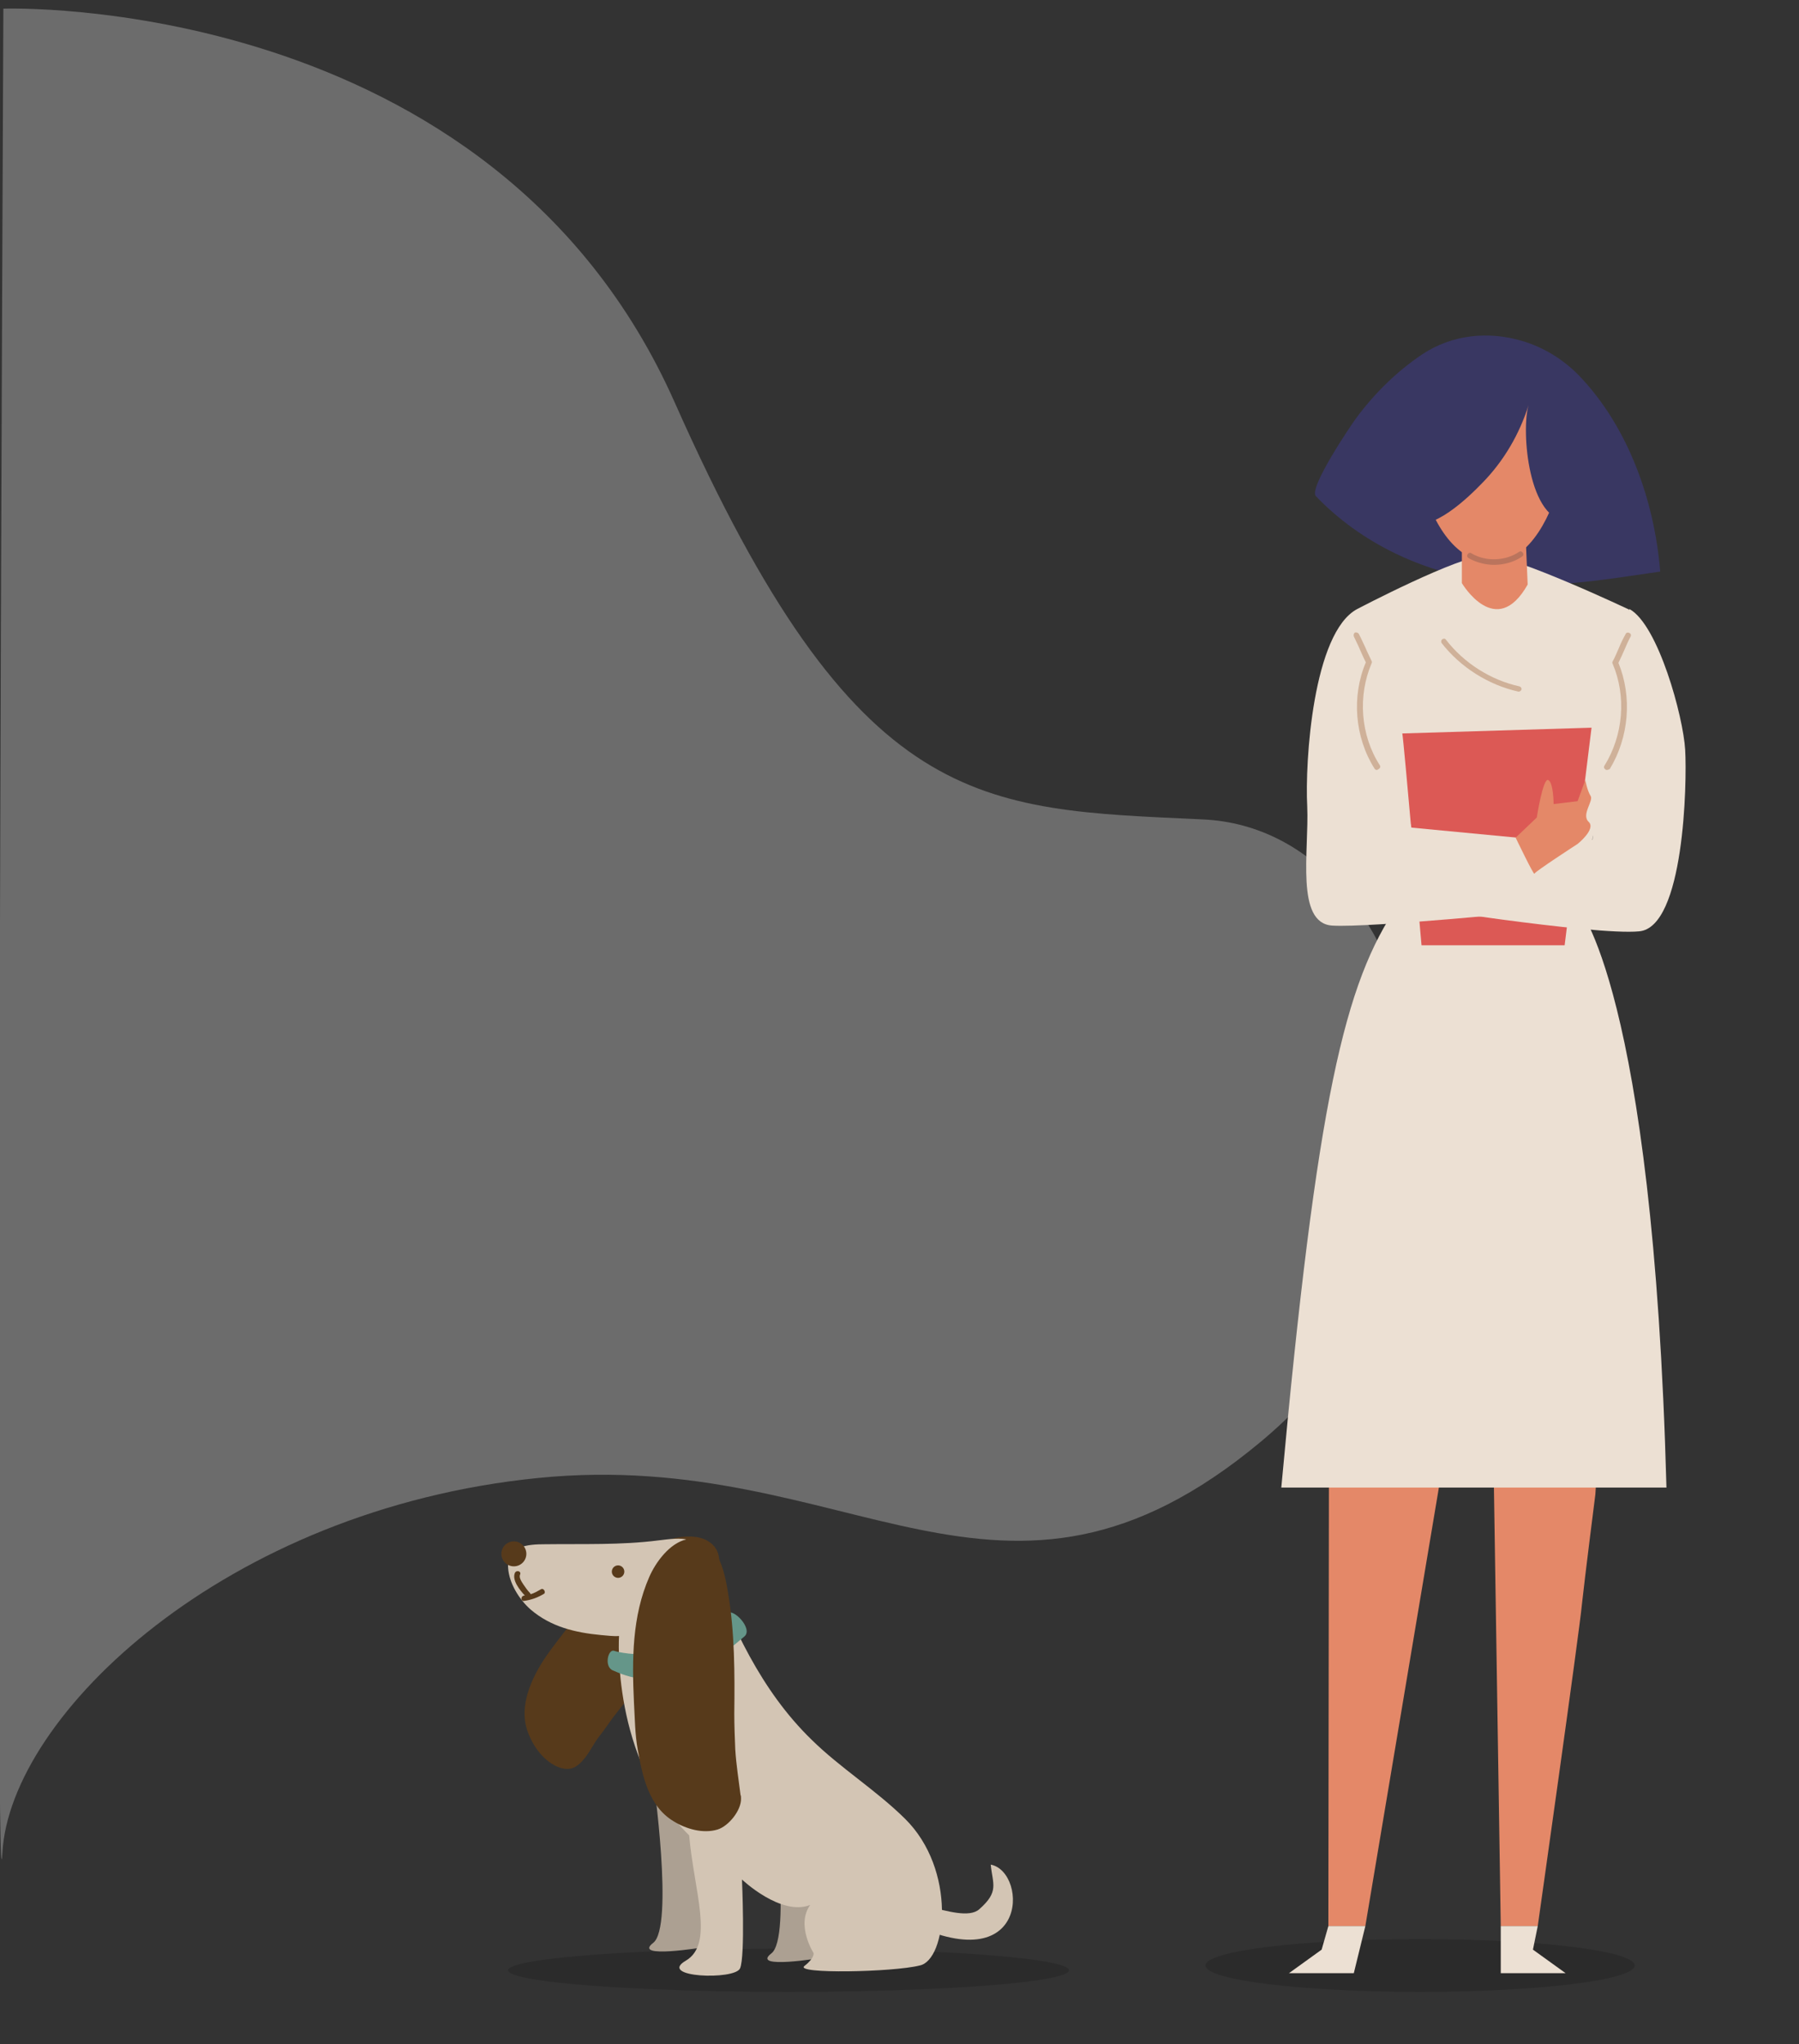
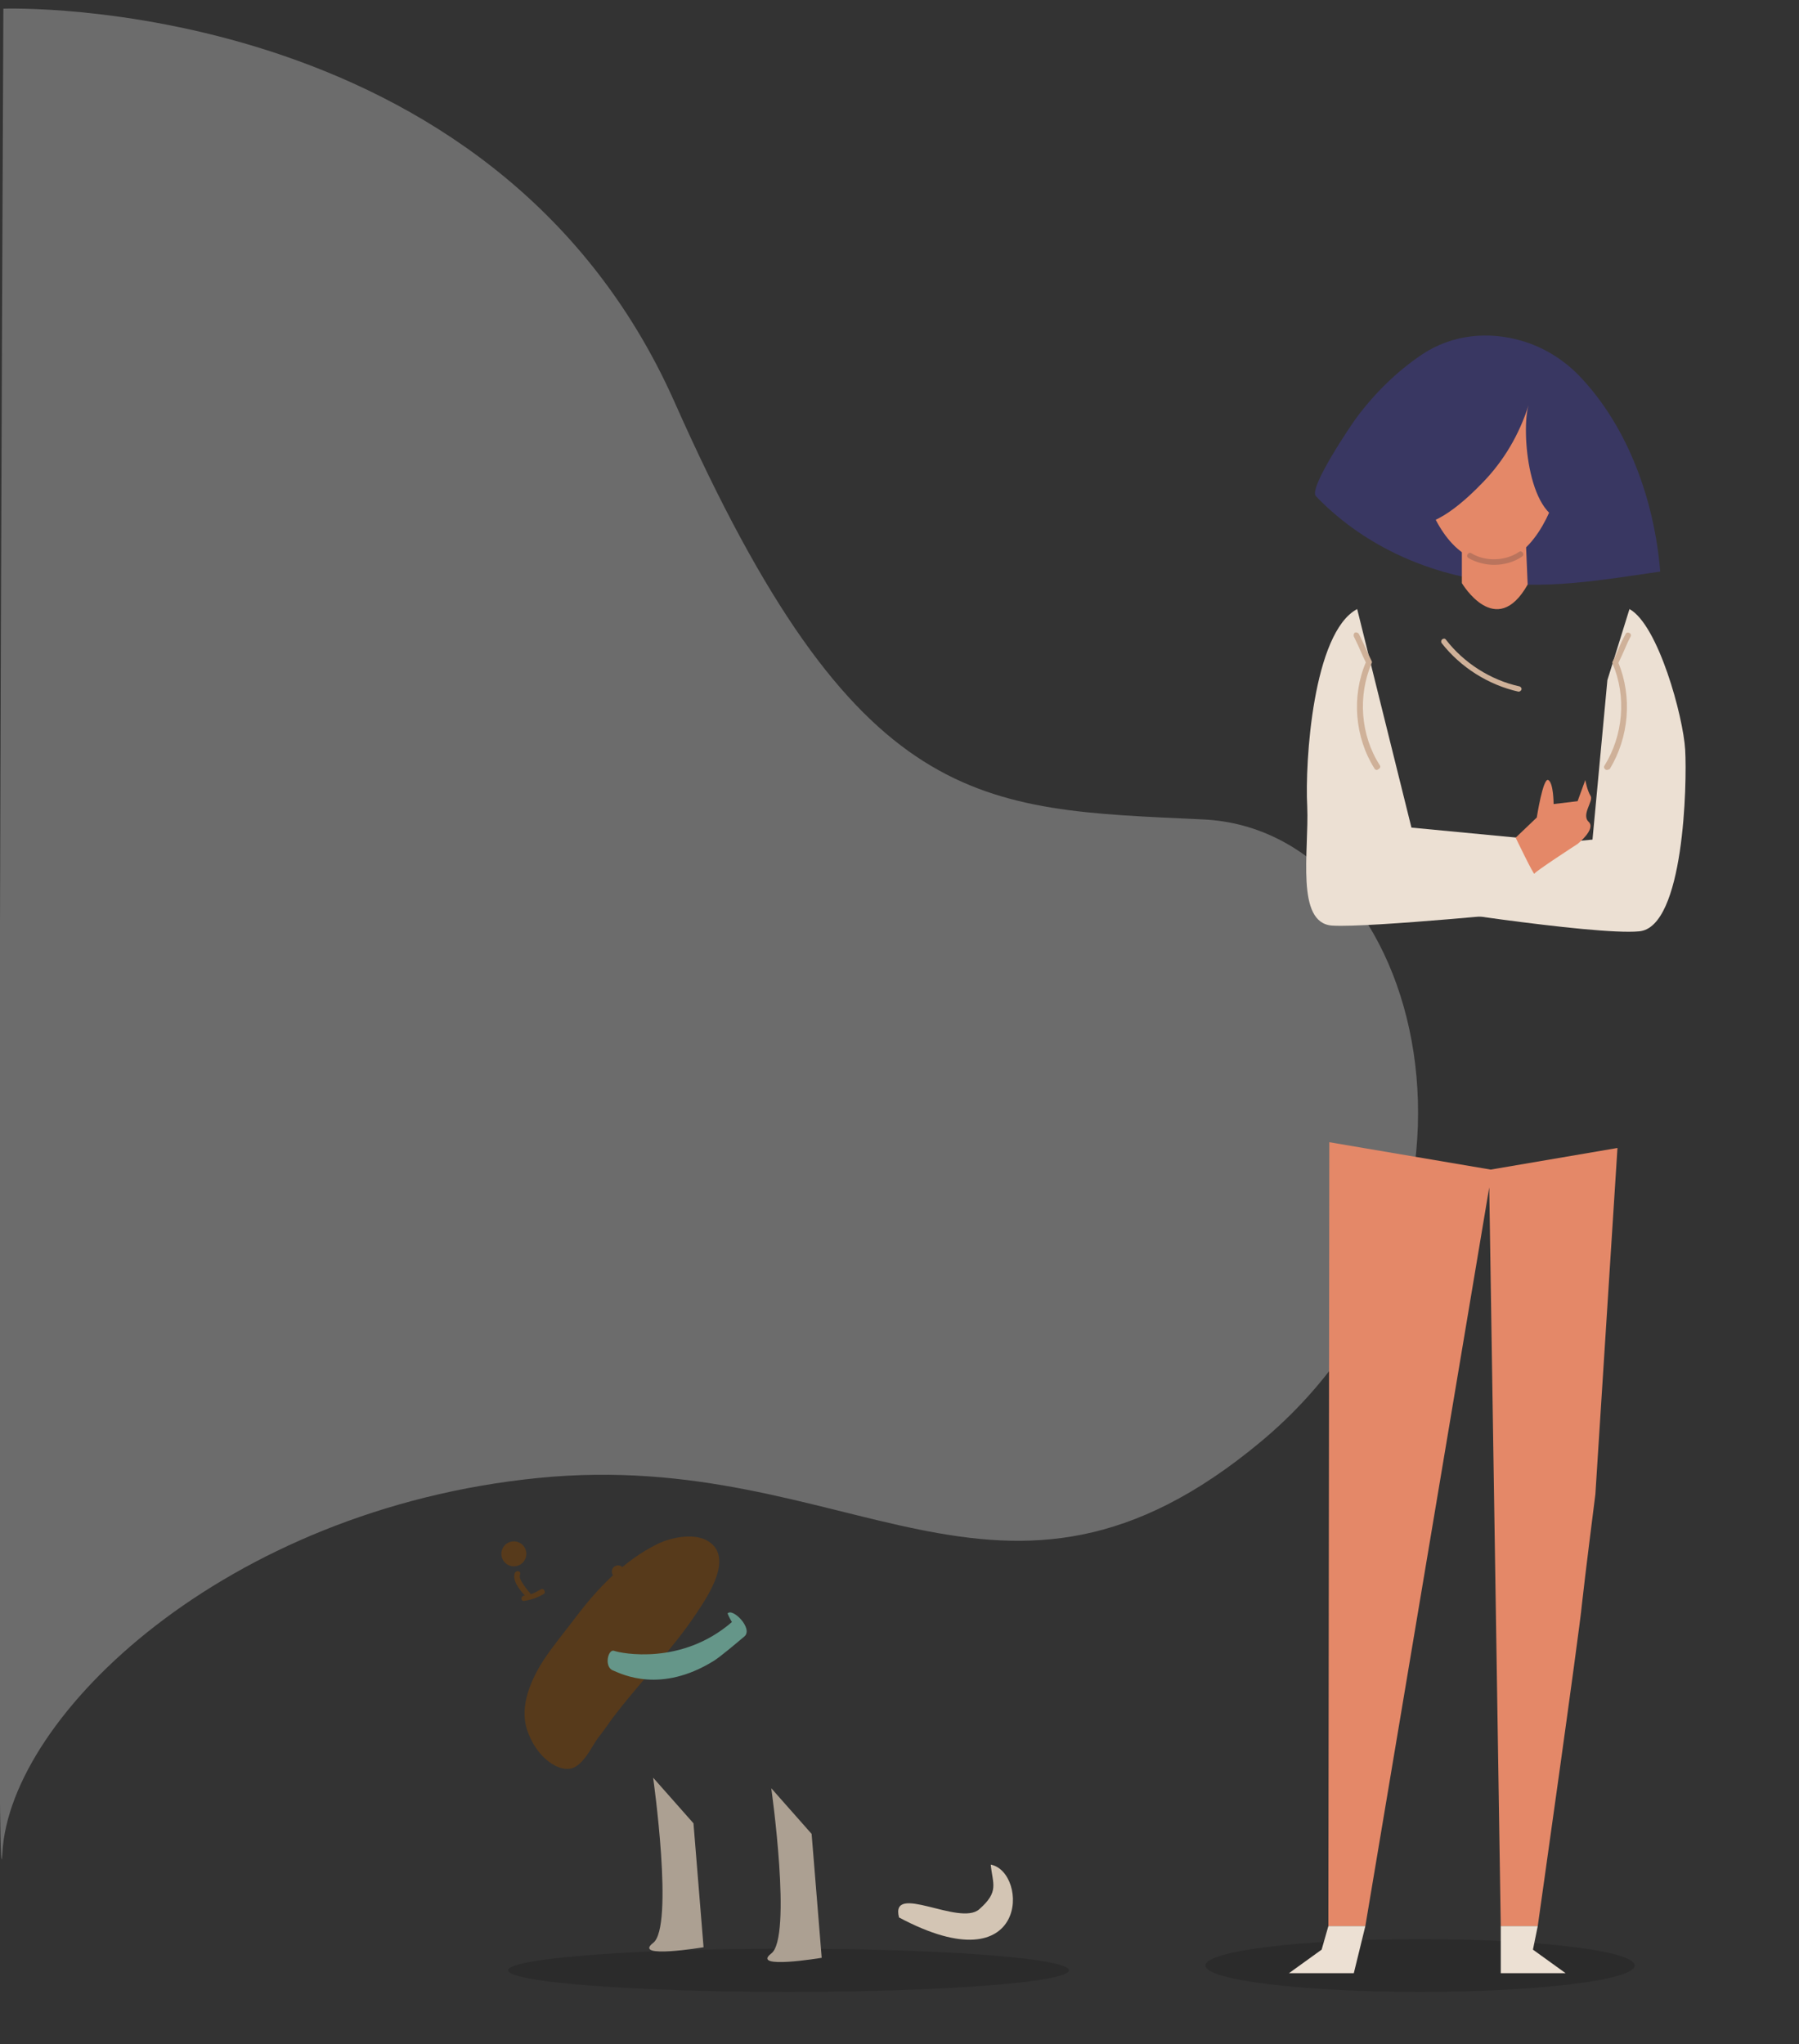
<svg xmlns="http://www.w3.org/2000/svg" version="1.1" id="Capa_1" x="0px" y="0px" viewBox="0 0 374.6 425.6" style="enable-background:new 0 0 374.6 425.6;" xml:space="preserve">
  <rect x="0" y="0" width="374.6" height="425.6" fill="#333333" stroke="none" />
  <style type="text/css">
	.st0{opacity:0.28;fill:#FFFFFF;enable-background:new    ;}
	.st1{opacity:0.15;enable-background:new    ;}
	.st2{fill:#E48868;}
	.st3{fill:#393762;}
	.st4{fill:#ECE0D3;}
	.st5{fill:#DC5955;}
	.st6{fill:#CFB199;}
	.st7{fill:#BA745D;}
	.st8{fill:#D3C5B4;}
	.st9{fill:#573A1B;}
	.st10{fill:#ACA092;}
	.st11{fill:#659689;}
</style>
  <path id="Forma_2_copia_2" class="st0" d="M0.7,1.8c0,0,101.8-3.6,139.8,82s63.4,84.6,110,86.8c46.5,2.1,66.4,84.2,12.1,129.5  s-85.3,1.1-150.5,7.6s-110,49.4-111.6,78C-1.2,414.1,0.7,1.8,0.7,1.8z" />
  <ellipse class="st1" cx="295.7" cy="409.2" rx="44.7" ry="5.5" />
  <g>
    <g>
      <g>
        <g>
          <path class="st2" d="M336.8,239l-26.4,4.5l-33.6-5.7L276.6,401h7.7l25.8-153.8l2.4,153.8h7.7c0,0,8.7-61.4,9.2-67      c0.6-5.6,2.8-22.9,2.8-22.9L336.8,239z" />
        </g>
        <g>
          <path class="st3" d="M317,71c-7-2.1-14.6-1.4-20.9,2.8c-5.2,3.5-9.8,8-13.6,13.1c-1.2,1.6-10.1,14.8-8.5,16.4      c9.4,9.8,22.1,15.7,35.2,17.6c12.1,2.1,24.6-0.2,36.5-1.9c-1.2-14.8-6.7-30.2-16.9-40.8C325.5,74.8,321.4,72.3,317,71z" />
        </g>
        <g>
-           <path class="st4" d="M286.9,160.7l4.2,27.7c-11.1,16.1-16.9,40.5-24.3,121.3H347c-2.8-104.2-18.6-121.1-18.6-121.1l6.4-28.1      c5.8-5.4,6.1-14.1,6.1-17.9s-1.7-15.7-1.7-15.7s-23.9-11.3-29.6-11.3c-5.7,0-27,11.2-27,11.2l-2.4,15.3      C278.2,153.4,286.9,160.7,286.9,160.7z" />
-         </g>
+           </g>
        <g>
-           <path class="st5" d="M292,152.7c0.3,1.5,4,44.1,4,44.1h29.8l5.6-45.3L292,152.7z" />
-         </g>
+           </g>
        <g>
          <path class="st4" d="M339.3,126.8c6,3.3,11.2,22.4,11.6,29.3c0.4,6.9-0.2,37-9.6,37.8c-9.4,0.9-50.2-5.6-50.2-5.6l0.9-9.8      l39.6-3.7l3.1-33.2L339.3,126.8z" />
        </g>
        <g>
          <path class="st4" d="M282.6,126.8c-9.2,4.9-10.9,31.8-10.4,41.1c0.4,9.2-2.5,24.3,5.2,24.8s43.7-3.1,43.7-3.1l7.4-14l-34.6-3.3      L282.6,126.8z" />
        </g>
        <g>
          <path class="st6" d="M316.2,144L316.2,144c-6.3-1.4-12.1-5.1-16-10.1c-0.2-0.3-0.1-0.6,0.1-0.8c0.3-0.2,0.6-0.2,0.8,0.1      c3.7,4.8,9.3,8.4,15.3,9.7c0.3,0.1,0.5,0.4,0.4,0.7C316.7,143.8,316.5,144,316.2,144z" />
        </g>
        <g>
          <path class="st6" d="M334.6,160.3c-0.1,0-0.2,0-0.3-0.1c-0.3-0.2-0.4-0.5-0.2-0.8c3.9-6.3,4.6-14.4,1.7-21.2      c-0.1-0.2-0.1-0.3,0-0.5c0.5-0.9,0.9-1.9,1.3-2.8c0.4-1,0.9-2,1.4-2.9c0.1-0.3,0.5-0.4,0.8-0.2c0.3,0.1,0.4,0.5,0.2,0.8      c-0.5,0.9-0.9,1.9-1.3,2.8c-0.4,0.9-0.8,1.8-1.2,2.6c2.9,7.1,2.2,15.5-1.8,22.1C335,160.2,334.8,160.3,334.6,160.3z" />
        </g>
        <g>
          <path class="st6" d="M286.7,160.3c-0.2,0-0.4-0.1-0.5-0.3c-4.1-6.5-4.8-15-1.8-22.1c-0.4-0.8-0.8-1.7-1.2-2.6      c-0.4-1-0.9-1.9-1.3-2.8c-0.1-0.3,0-0.6,0.2-0.8c0.3-0.1,0.6,0,0.8,0.2c0.5,0.9,0.9,1.9,1.4,2.9c0.4,1,0.9,1.9,1.3,2.8      c0.1,0.2,0.1,0.3,0,0.5c-2.9,6.8-2.3,15,1.7,21.2c0.2,0.3,0.1,0.6-0.2,0.8C286.9,160.2,286.8,160.3,286.7,160.3z" />
        </g>
        <g>
          <path class="st2" d="M304.4,107.3v14.1c0,0,7.1,12,13.7,0.3l-0.6-14.3L304.4,107.3L304.4,107.3z" />
        </g>
        <g>
          <path class="st2" d="M307.3,74c-12.1,1.6-14.1,15.6-11.2,26.7c2.2,8.3,7.1,16.6,14.9,16.4c7.8-0.2,12.5-10.8,13.9-17.4      C327.2,89.2,326.8,71.4,307.3,74z" />
        </g>
        <g>
          <g>
            <path class="st2" d="M297.6,97.6c0,0-0.5-4.6-4.2-3.1c-3.7,1.5,0.8,12,5,10.8C302.6,104.1,297.6,97.6,297.6,97.6z" />
          </g>
          <g>
            <path class="st2" d="M322.5,97.4c0,0,0.1-4.7,4-3.4c3.8,1.3,0,12-4.2,11.1C318.1,104.2,322.5,97.4,322.5,97.4z" />
          </g>
        </g>
        <g>
          <path class="st3" d="M323.8,77.4c-1-0.4-2-0.6-3-0.6c-0.3-0.8-0.7-1.4-1.4-1.8c-4.2-2.3-14.3-1.9-18.7,0      c-4.4,1.9-9.5,10.1-10.7,14.7c-1.2,5,0,10.2,1.2,15.2c0.4,1.4,0.8,3,2.1,3.7c4.7,2.6,12.6-5.2,15.4-8.1      c4.4-4.5,7.7-10.1,9.6-16.2c-1.6,5.2-0.1,24.6,8.5,24.2c0.9,0,1.4-1,1.8-1.8c1.4-3,2.8-6.1,2.9-9.4      C331.5,94.1,326.8,78.8,323.8,77.4z" />
        </g>
        <g>
          <path class="st7" d="M311.1,117.6c-1.8,0-3.7-0.5-5.3-1.4c-0.3-0.2-0.4-0.5-0.2-0.8c0.2-0.3,0.5-0.4,0.8-0.2      c3,1.8,7.1,1.6,9.9-0.3c0.3-0.2,0.6-0.1,0.8,0.2c0.2,0.3,0.1,0.6-0.2,0.8C315.3,117,313.2,117.6,311.1,117.6z" />
        </g>
        <g>
          <polygon class="st4" points="284.3,401 281.9,410.8 268.4,410.8 275.2,405.9 276.6,401     " />
        </g>
        <g>
          <polygon class="st4" points="312.5,401 312.5,410.8 326,410.8 319.2,405.9 320.2,401     " />
        </g>
      </g>
    </g>
    <g>
      <path class="st2" d="M315.6,174.4c0,0,3.8,7.9,3.9,7.5c0.2-0.5,9-6.2,9-6.2s3.9-3.1,2.3-4.6c-1.6-1.5,1.1-4.4,0.4-5.4    c-0.7-1.1-1.1-3.3-1.1-3.3l-1.6,4.4l-5,0.6c0,0,0-4.4-1.1-5c-1.1-0.6-2.4,7.8-2.4,7.8L315.6,174.4z" />
    </g>
  </g>
  <g>
    <ellipse class="st1" cx="164.2" cy="410.2" rx="58.4" ry="4.5" />
    <g>
      <path class="st8" d="M187.2,399.2c27.2,14.5,27-9.5,19.1-11c0.4,4.1,1.8,5.6-2.4,9.3C199.8,401.1,185.3,391.8,187.2,399.2z" />
      <path class="st9" d="M122.3,365.3c-1,1.4-2.1,2.6-3.4,2.9c-1.4,0.3-2.9-0.3-4-1c-2.5-1.6-4.3-4.4-5.2-7.2    c-1.5-4.9,0.8-10.2,3.5-14.4c2-3,4.4-5.9,6.6-8.8c4.6-6.1,10.2-12,17.2-15.4c2.7-1.3,7.1-2.2,10-0.8c6.2,3.2,0.4,11.7-2,15.3    c-4.9,7.4-11.2,13.7-16.6,20.7c-1.3,1.6-2.4,3.4-3.7,5C123.9,362.6,123.2,364,122.3,365.3z" />
      <path class="st10" d="M136,370.1c0,0,4.4,31.1,0,34.4c-4.4,3.4,10.5,0.9,10.5,0.9l-2.1-25.8L136,370.1z" />
      <path class="st10" d="M160.6,372.3c0,0,4.4,31.1,0,34.4c-4.4,3.4,10.5,0.9,10.5,0.9l-2.1-25.8L160.6,372.3z" />
-       <path class="st8" d="M188.4,378.6c-6.1-6-13.4-10.5-19.4-16.4c-10.6-10.3-16.6-23.7-21.8-37.3c-2-5.3-5.1-4.8-10.1-4.2    c-7.8,1-15.7,0.7-23.6,0.8c-3.5,0-8,0.3-7.7,4.9c0.2,3.2,2.3,6.6,4.7,8.7c4.2,3.6,9.3,4.8,14.6,5.3c1.3,0.1,2.6,0.3,3.8,0.2    c0,0-1.7,25.6,14.6,41.5c1,11.6,5.3,22.6-0.7,26.1c-6,3.5,10.2,4.1,11.3,1.6c1.1-2.5,0.4-18.5,0.4-18.5s8.1,7.7,14.2,5.3    c-3,4.2,0.7,10,0.7,10s0.3,1-1.9,2.7c-2.2,1.7,18.5,1.3,24-0.1C197.1,408.1,199.3,389.3,188.4,378.6z" />
      <path class="st11" d="M148.6,345.8c1.3-0.8,4.5-3.5,6.4-5.1c1.9-1.6-2.4-6-3.5-4.8c0.2,0.6,0.9,1.8,0.9,1.8    c-10.5,9.1-23.1,6.5-24.5,6c-1.3-0.5-2.2,3.4-0.2,4.1C129.6,348.6,137.6,352.6,148.6,345.8z" />
-       <path class="st9" d="M154.3,374.4c0.1,2.5-2.6,5.8-4.9,6.5c-3,0.9-6.5-0.1-9.1-1.7c-5.2-3.1-6.5-9.3-7.5-14.9    c-0.6-3.3-0.6-6.6-0.8-10c-0.4-8.8-0.4-17.8,3.2-26c1.3-3,4.2-7,7.7-7.8c6.3-1.5,8,6.7,8.7,11.1c1.4,8.3,1.4,16.8,1.3,25.2    c0,2.4,0.1,4.9,0.2,7.4c0.2,3.2,0.7,6.3,1.1,9.5C154.3,373.9,154.3,374.1,154.3,374.4z" />
      <circle class="st9" cx="128.7" cy="327.2" r="1.3" />
      <path class="st9" d="M112.6,330.9c-0.7,0.4-1.4,0.8-2.1,1c0-0.1-0.1-0.1-0.1-0.2c-0.5-0.5-1-1.2-1.4-1.8c-0.4-0.6-1-1.5-0.7-2.1    c0.3-0.7-0.8-1-1.1-0.3c-0.6,1.5,1,3.5,2.1,4.7c-0.1,0-0.2,0-0.2,0c-0.7,0.1-0.7,1.2,0,1.1c1.5-0.2,2.9-0.7,4.2-1.5    C113.7,331.5,113.2,330.5,112.6,330.9z" />
      <circle class="st9" cx="107" cy="323.5" r="2.6" />
    </g>
  </g>
</svg>